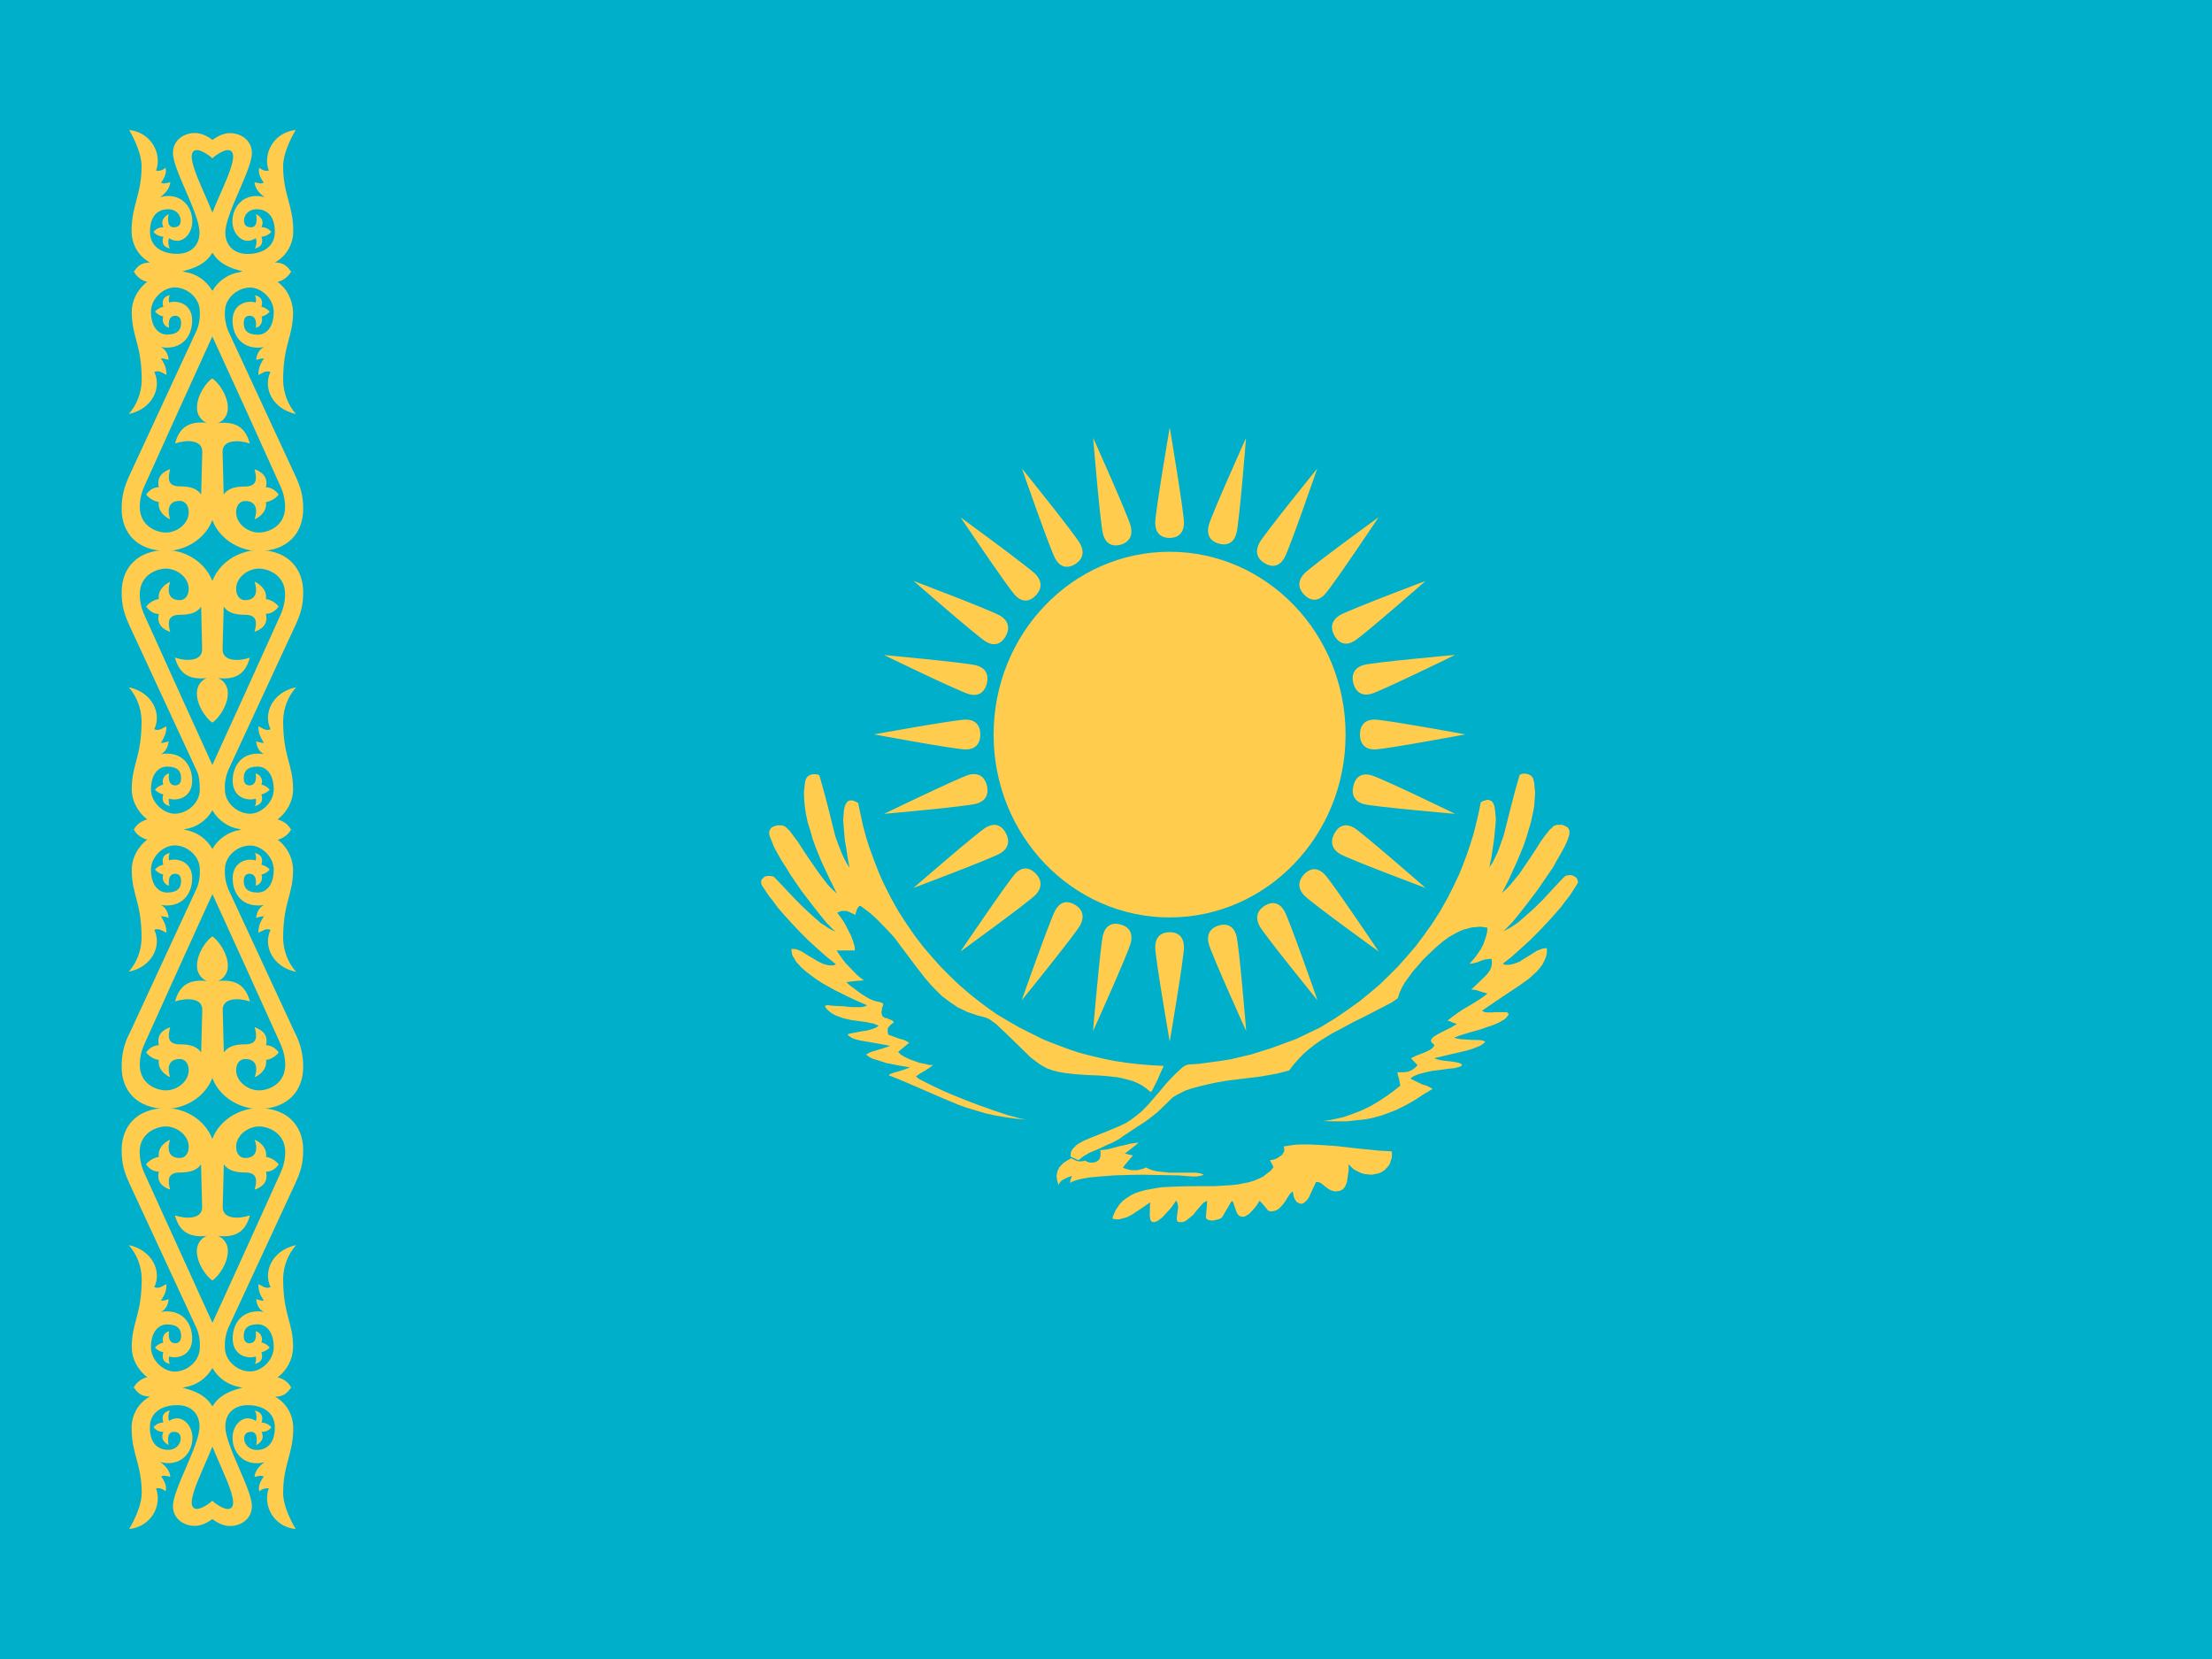
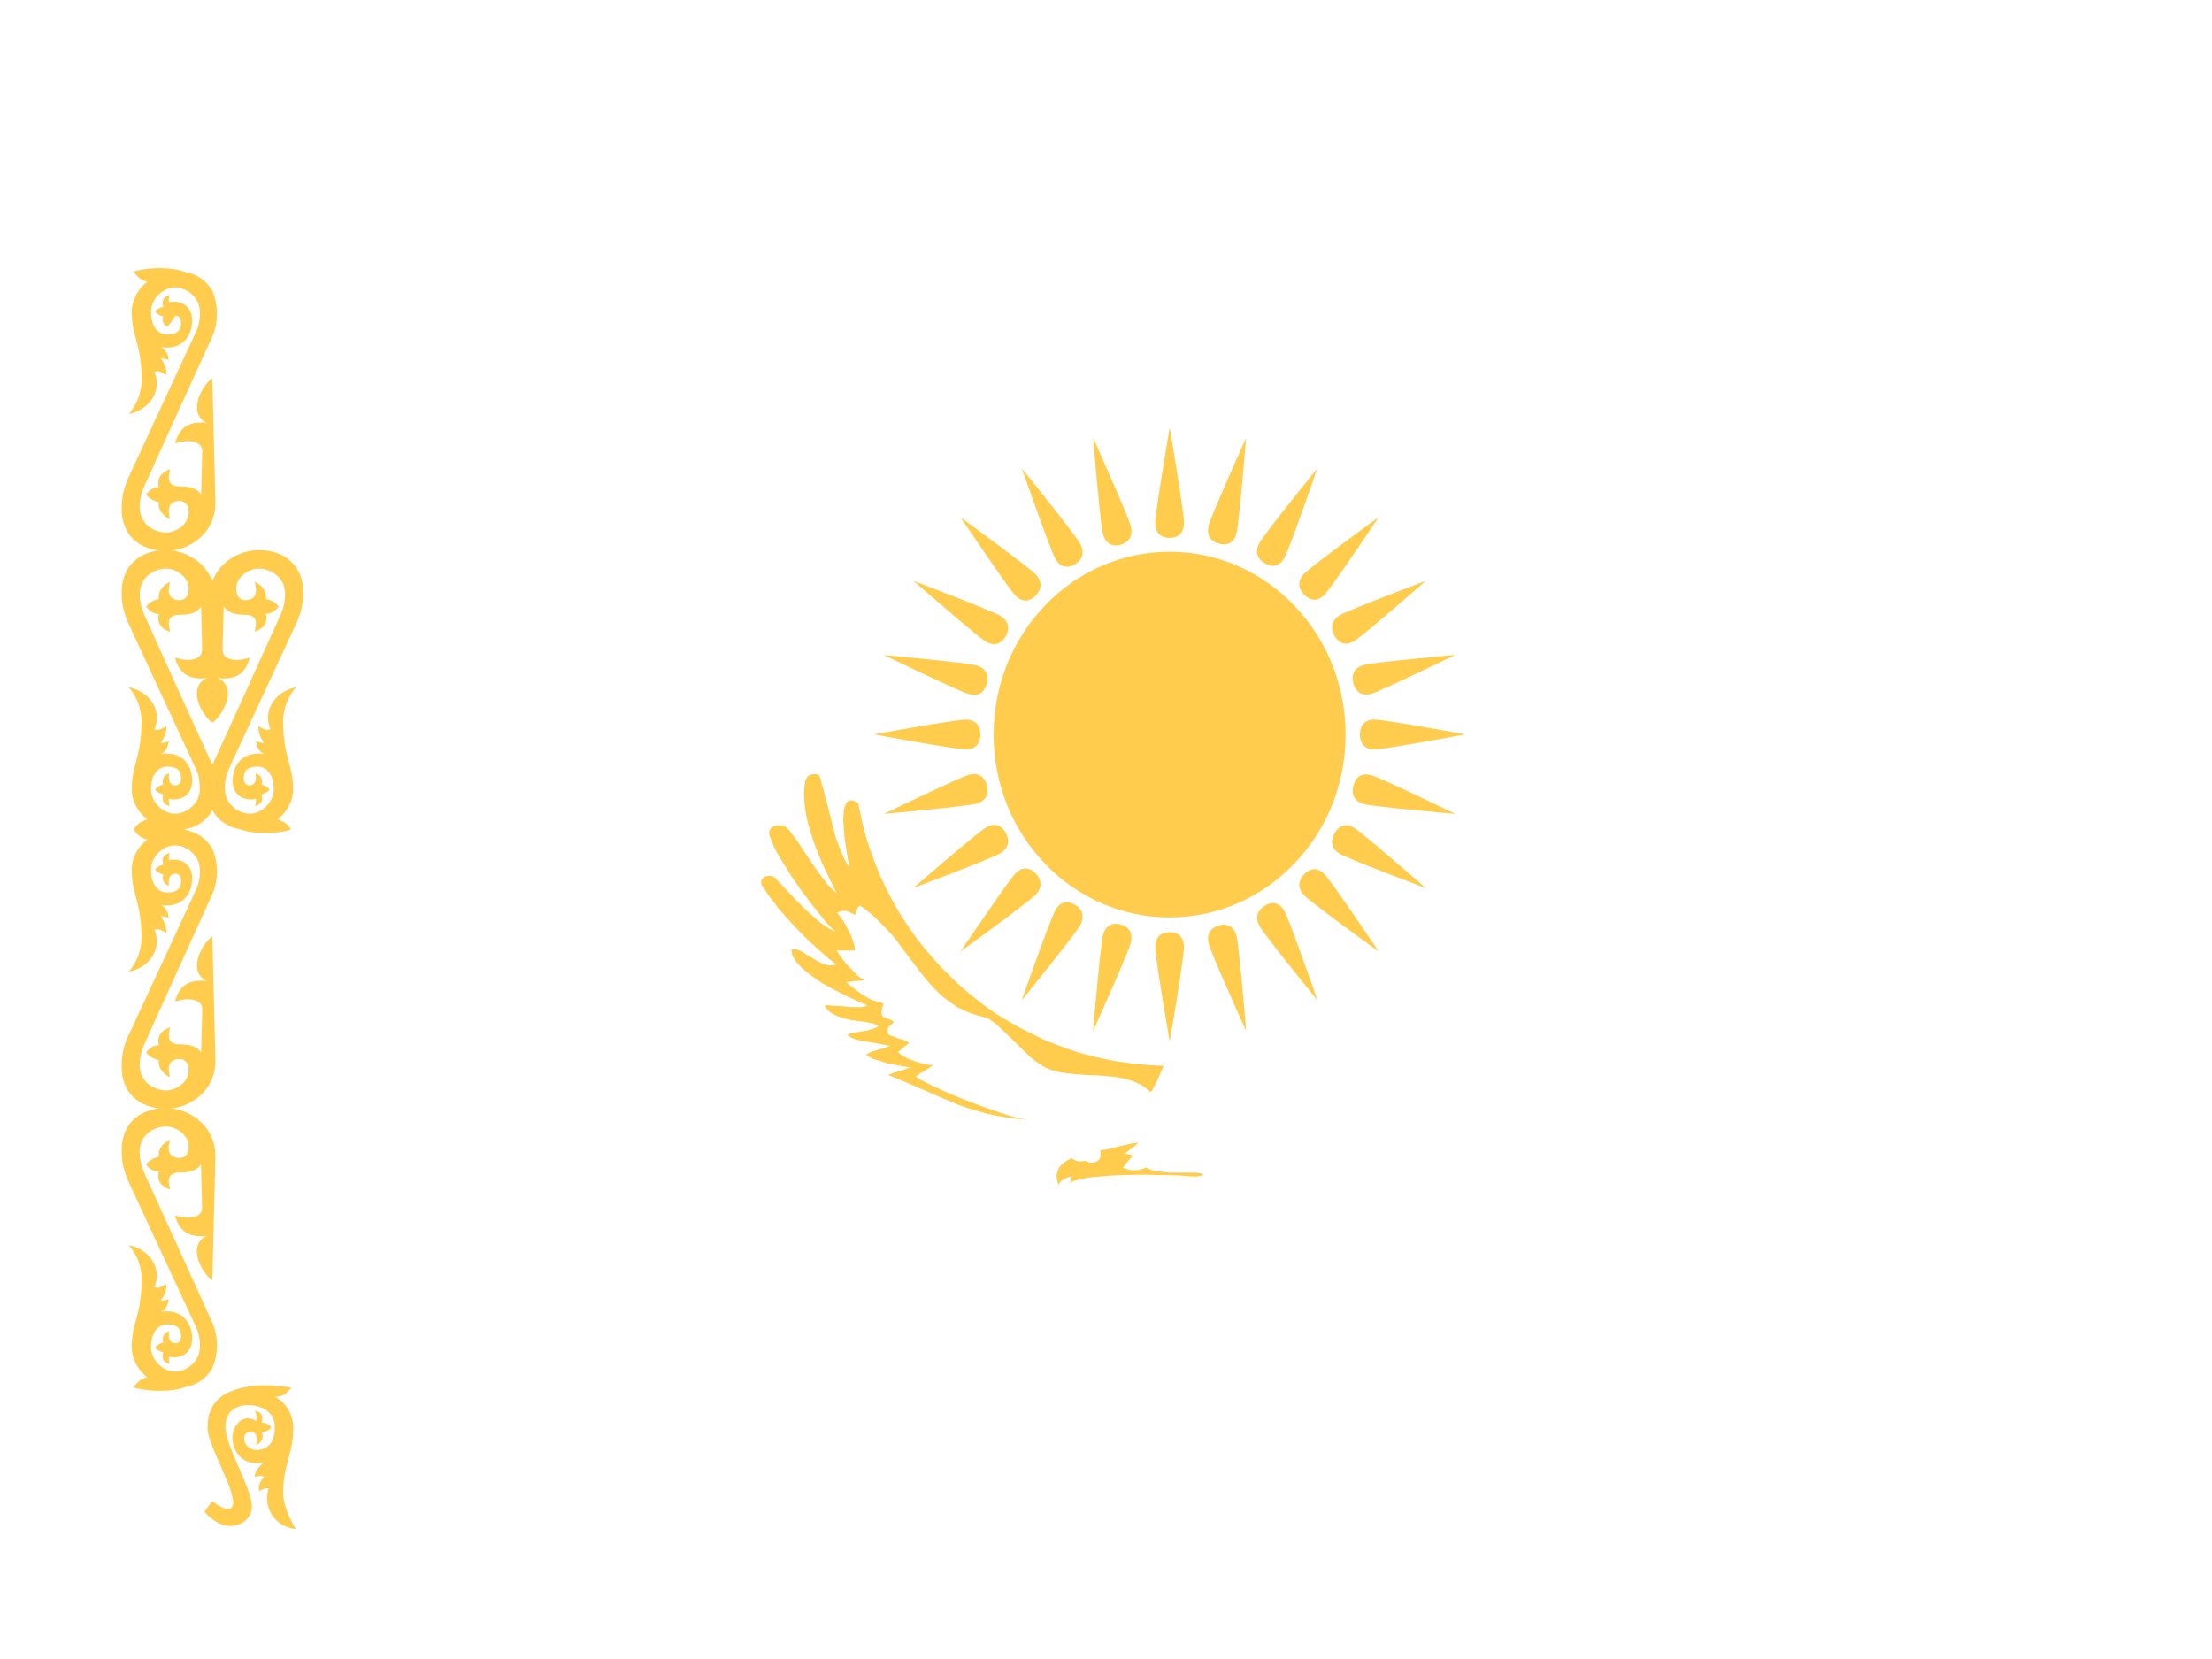
<svg xmlns="http://www.w3.org/2000/svg" width="16" height="12" viewBox="0 0 16 12" fill="none">
-   <path d="M16 10.154C16 10.643 16 12 16 12C16 12 14.694 12 14.222 12H1.778C1.306 12 0 12 0 12C0 12 0 10.643 0 10.154V1.846C0 1.357 0 0 0 0C0 0 1.306 0 1.778 0H14.222C14.694 0 15.556 0 16 4.39607e-05C16 0.462 16 1.357 16 1.846V10.154Z" fill="#00AFCA" />
  <path d="M8.46 6.636C9.163 6.636 9.733 6.044 9.733 5.314C9.733 4.583 9.163 3.991 8.46 3.991C7.757 3.991 7.187 4.583 7.187 5.314C7.187 6.044 7.757 6.636 8.46 6.636Z" fill="#FFCC4D" />
  <path d="M8.461 3.891C8.536 3.89 8.564 3.841 8.564 3.782C8.564 3.704 8.461 3.092 8.461 3.092C8.461 3.092 8.356 3.704 8.356 3.782C8.356 3.841 8.384 3.891 8.461 3.891ZM8.461 6.743C8.384 6.743 8.356 6.792 8.356 6.851C8.356 6.93 8.461 7.534 8.461 7.534C8.461 7.534 8.564 6.929 8.564 6.851C8.564 6.793 8.536 6.743 8.461 6.743ZM8.105 6.687C8.032 6.667 7.993 6.707 7.978 6.764C7.959 6.84 7.906 7.459 7.906 7.459C7.906 7.459 8.16 6.896 8.179 6.82C8.194 6.763 8.179 6.707 8.105 6.687ZM8.816 3.932C8.89 3.953 8.93 3.912 8.944 3.856C8.964 3.779 9.013 3.168 9.013 3.168C9.013 3.168 8.763 3.723 8.743 3.8C8.728 3.856 8.743 3.912 8.816 3.932ZM7.775 6.544C7.708 6.505 7.661 6.533 7.633 6.585C7.595 6.653 7.39 7.236 7.39 7.236C7.39 7.236 7.775 6.761 7.813 6.693C7.841 6.641 7.841 6.583 7.775 6.544ZM9.148 4.074C9.214 4.114 9.263 4.085 9.291 4.034C9.329 3.966 9.528 3.389 9.528 3.389C9.528 3.389 9.148 3.858 9.11 3.926C9.082 3.977 9.082 4.035 9.148 4.074ZM7.491 6.318C7.437 6.263 7.384 6.277 7.344 6.319C7.291 6.375 6.947 6.883 6.947 6.883C6.947 6.883 7.438 6.527 7.491 6.472C7.531 6.431 7.545 6.373 7.491 6.318ZM9.433 4.301C9.487 4.357 9.541 4.343 9.581 4.301C9.635 4.246 9.972 3.741 9.972 3.741C9.972 3.741 9.488 4.093 9.434 4.149C9.394 4.19 9.38 4.246 9.433 4.301ZM7.274 6.023C7.236 5.956 7.181 5.956 7.132 5.985C7.066 6.024 6.607 6.423 6.607 6.423C6.607 6.423 7.17 6.211 7.236 6.172C7.285 6.143 7.312 6.092 7.274 6.023ZM9.652 4.597C9.691 4.666 9.747 4.667 9.795 4.637C9.861 4.598 10.312 4.202 10.312 4.202C10.312 4.202 9.757 4.411 9.691 4.45C9.642 4.48 9.615 4.529 9.652 4.597ZM7.138 5.68C7.117 5.604 7.064 5.59 7.009 5.604C6.936 5.625 6.394 5.887 6.394 5.887C6.394 5.887 6.99 5.834 7.063 5.813C7.118 5.798 7.157 5.757 7.138 5.68ZM9.789 4.942C9.81 5.018 9.863 5.034 9.918 5.019C9.991 4.998 10.526 4.737 10.526 4.737C10.526 4.737 9.937 4.79 9.864 4.81C9.809 4.825 9.77 4.866 9.789 4.942ZM7.091 5.312C7.09 5.234 7.043 5.205 6.986 5.205C6.911 5.205 6.321 5.312 6.321 5.312C6.321 5.312 6.911 5.421 6.986 5.421C7.043 5.421 7.091 5.392 7.091 5.312ZM9.837 5.312C9.837 5.392 9.885 5.421 9.941 5.421C10.017 5.421 10.599 5.312 10.599 5.312C10.599 5.312 10.017 5.205 9.941 5.205C9.885 5.205 9.837 5.234 9.837 5.312ZM7.138 4.944C7.156 4.868 7.118 4.828 7.063 4.813C6.99 4.793 6.394 4.738 6.394 4.738C6.394 4.738 6.936 5.001 7.009 5.021C7.064 5.037 7.118 5.021 7.138 4.944ZM9.79 5.682C9.77 5.759 9.809 5.801 9.864 5.816C9.937 5.836 10.526 5.887 10.526 5.887C10.526 5.887 9.991 5.627 9.917 5.607C9.863 5.592 9.809 5.606 9.79 5.682ZM7.275 4.601C7.312 4.533 7.284 4.483 7.235 4.454C7.17 4.415 6.608 4.202 6.608 4.202C6.608 4.202 7.066 4.602 7.131 4.641C7.18 4.671 7.236 4.67 7.275 4.601ZM9.653 6.027C9.615 6.096 9.642 6.147 9.691 6.176C9.756 6.215 10.312 6.423 10.312 6.423C10.312 6.423 9.86 6.028 9.795 5.988C9.746 5.959 9.691 5.959 9.653 6.027ZM7.492 4.307C7.545 4.251 7.531 4.196 7.491 4.154C7.437 4.099 6.948 3.742 6.948 3.742C6.948 3.742 7.291 4.252 7.344 4.307C7.384 4.349 7.438 4.363 7.492 4.307ZM9.434 6.323C9.38 6.38 9.394 6.436 9.434 6.477C9.488 6.533 9.973 6.883 9.973 6.883C9.973 6.883 9.635 6.38 9.581 6.324C9.541 6.283 9.488 6.268 9.434 6.323ZM7.776 4.081C7.841 4.041 7.841 3.984 7.813 3.933C7.776 3.865 7.392 3.389 7.392 3.389C7.392 3.389 7.595 3.973 7.633 4.041C7.661 4.092 7.71 4.121 7.776 4.081ZM9.149 6.551C9.084 6.591 9.083 6.648 9.111 6.699C9.149 6.767 9.53 7.236 9.53 7.236C9.53 7.236 9.329 6.659 9.291 6.591C9.263 6.54 9.215 6.511 9.149 6.551ZM8.106 3.94C8.179 3.918 8.193 3.863 8.179 3.806C8.16 3.731 7.907 3.167 7.907 3.167C7.907 3.167 7.958 3.786 7.978 3.862C7.992 3.919 8.032 3.96 8.106 3.94ZM8.817 6.694C8.744 6.715 8.728 6.77 8.743 6.827C8.763 6.903 9.014 7.458 9.014 7.458C9.014 7.458 8.964 6.847 8.944 6.771C8.93 6.714 8.89 6.673 8.817 6.694Z" fill="#FFCC4D" />
-   <path d="M9.709 8.605L9.693 8.613L9.675 8.616L9.661 8.618L9.636 8.613L9.624 8.608L9.614 8.603L9.602 8.595L9.582 8.58L9.564 8.565L9.554 8.558L9.541 8.552L9.532 8.55H9.519L9.469 8.658L9.459 8.674L9.449 8.686L9.439 8.694L9.43 8.702L9.417 8.707H9.405L9.394 8.702L9.378 8.694L9.374 8.686L9.368 8.678L9.363 8.668L9.358 8.656L9.351 8.618L9.336 8.63L9.322 8.648L9.295 8.692L9.278 8.714L9.261 8.732L9.252 8.742L9.24 8.75L9.228 8.756L9.213 8.76H9.206L9.193 8.763L9.181 8.76L9.172 8.756L9.143 8.72L9.111 8.685L9.089 8.72L9.064 8.75L9.052 8.763L9.041 8.775L9.029 8.785L9.006 8.798L8.994 8.801H8.982L8.972 8.798L8.962 8.793L8.955 8.785L8.946 8.773C8.94 8.754 8.933 8.736 8.926 8.717L8.923 8.704L8.919 8.694L8.913 8.689H8.908L8.842 8.801L8.833 8.811L8.816 8.819L8.777 8.828H8.755L8.737 8.823L8.732 8.82L8.725 8.813L8.723 8.808V8.798L8.732 8.686L8.725 8.689L8.706 8.699C8.688 8.718 8.671 8.737 8.655 8.757L8.633 8.785L8.606 8.808L8.58 8.828L8.566 8.837L8.537 8.841L8.525 8.838L8.52 8.837L8.515 8.831L8.512 8.823V8.815L8.515 8.783L8.522 8.732L8.517 8.702L8.507 8.684L8.492 8.707L8.468 8.74C8.448 8.762 8.428 8.784 8.407 8.806C8.395 8.814 8.384 8.823 8.373 8.832L8.346 8.841L8.341 8.838H8.333L8.328 8.834L8.326 8.831L8.321 8.823L8.319 8.815V8.806L8.316 8.793L8.319 8.697C8.275 8.728 8.23 8.759 8.184 8.788L8.168 8.796L8.148 8.806C8.13 8.81 8.112 8.815 8.095 8.82H8.077L8.06 8.818L8.045 8.813L8.053 8.792L8.068 8.757L8.077 8.742L8.088 8.727L8.097 8.712L8.122 8.686L8.149 8.666L8.18 8.646L8.212 8.63L8.249 8.618L8.285 8.608L8.368 8.593L8.41 8.587C8.532 8.58 8.656 8.579 8.778 8.58L8.913 8.572L8.955 8.567L9.032 8.552L9.069 8.541L9.104 8.526L9.136 8.511C9.153 8.497 9.17 8.484 9.188 8.471L9.212 8.442L9.186 8.392L9.206 8.389L9.225 8.384L9.245 8.374L9.262 8.361L9.269 8.357L9.277 8.349L9.282 8.339L9.288 8.331L9.289 8.321V8.304L9.284 8.293L9.326 8.286L9.37 8.28L9.417 8.278H9.465C9.533 8.28 9.601 8.285 9.668 8.29C9.771 8.303 9.873 8.313 9.976 8.323L10.068 8.328V8.364L10.066 8.379L10.061 8.394L10.056 8.409L10.051 8.422L10.044 8.432C10.036 8.442 10.026 8.452 10.017 8.462L9.995 8.477L9.972 8.487L9.948 8.492L9.921 8.497L9.869 8.492L9.842 8.484L9.818 8.472L9.793 8.459L9.774 8.441L9.755 8.421V8.465C9.751 8.493 9.747 8.52 9.743 8.549L9.733 8.575L9.728 8.586L9.721 8.593L9.716 8.601L9.709 8.605ZM7.746 8.367L7.801 8.392C7.812 8.383 7.824 8.373 7.836 8.364L7.857 8.352L7.877 8.34L7.95 8.309L8.013 8.279L8.045 8.266L8.1 8.236L8.121 8.22C8.176 8.183 8.232 8.146 8.288 8.11L8.336 8.074L8.373 8.044C8.409 8.01 8.445 7.975 8.48 7.94L8.495 7.93L8.512 7.92C8.532 7.909 8.553 7.899 8.573 7.889L8.615 7.874C8.697 7.851 8.781 7.832 8.866 7.818C8.952 7.808 9.038 7.796 9.124 7.786L9.239 7.765C9.268 7.757 9.296 7.75 9.325 7.743L9.354 7.704L9.401 7.651L9.433 7.619L9.469 7.588L9.511 7.555L9.559 7.522L9.633 7.476C9.686 7.449 9.738 7.421 9.791 7.392C9.884 7.347 9.976 7.299 10.068 7.25L10.111 7.22L10.123 7.182L10.14 7.144L10.162 7.106L10.219 7.027C10.245 6.999 10.269 6.97 10.294 6.941C10.325 6.91 10.356 6.881 10.387 6.852L10.434 6.812L10.458 6.794L10.483 6.776C10.501 6.766 10.519 6.756 10.537 6.746L10.564 6.733L10.59 6.723L10.648 6.708L10.676 6.706L10.703 6.703L10.732 6.706L10.759 6.71L10.757 6.741L10.75 6.771L10.728 6.834L10.71 6.867L10.688 6.9L10.661 6.936L10.629 6.971L10.655 6.968L10.677 6.963L10.694 6.958L10.71 6.95L10.742 6.94L10.788 6.935L10.791 6.953V6.971L10.788 6.988L10.784 7.003L10.777 7.019L10.766 7.034L10.757 7.046L10.745 7.059C10.711 7.092 10.677 7.125 10.642 7.158L10.671 7.16C10.693 7.167 10.714 7.174 10.736 7.18L10.759 7.186L10.731 7.209C10.708 7.224 10.685 7.24 10.662 7.254L10.584 7.3L10.545 7.326L10.506 7.354L10.469 7.384L10.486 7.386L10.508 7.397L10.518 7.399L10.528 7.404L10.536 7.407L10.543 7.404L10.494 7.433C10.464 7.447 10.434 7.463 10.404 7.478L10.367 7.501L10.36 7.509L10.355 7.517L10.35 7.524L10.352 7.535L10.357 7.542L10.366 7.55L10.375 7.558L10.372 7.568L10.366 7.576L10.357 7.584L10.348 7.591L10.325 7.603L10.296 7.616L10.241 7.637L10.206 7.655L10.254 7.705L10.237 7.722L10.22 7.735L10.206 7.743L10.188 7.751L10.155 7.756H10.107L10.112 7.779L10.119 7.801L10.129 7.853C10.099 7.877 10.068 7.901 10.037 7.923L9.98 7.961L9.917 7.999L9.88 8.017L9.844 8.034C9.802 8.051 9.761 8.066 9.719 8.08L9.624 8.101L9.572 8.109C9.628 8.111 9.685 8.112 9.741 8.111L9.88 8.096L9.941 8.083L9.995 8.068C10.03 8.056 10.065 8.042 10.1 8.028L10.167 7.995L10.234 7.957L10.296 7.916L10.363 7.876L10.323 7.855L10.285 7.843L10.267 7.834C10.253 7.827 10.239 7.82 10.225 7.814L10.202 7.801L10.221 7.787L10.245 7.776L10.27 7.767C10.3 7.759 10.329 7.752 10.359 7.746C10.397 7.742 10.435 7.737 10.473 7.731L10.522 7.726L10.559 7.716L10.569 7.711L10.576 7.703L10.574 7.7L10.569 7.695L10.562 7.692L10.553 7.688L10.525 7.682L10.491 7.677L10.457 7.674L10.423 7.669L10.393 7.662L10.375 7.654L10.613 7.598L10.655 7.585C10.673 7.578 10.691 7.571 10.709 7.563L10.732 7.547L10.743 7.537L10.74 7.535L10.736 7.53L10.713 7.524L10.682 7.522H10.645C10.619 7.52 10.594 7.518 10.569 7.517L10.538 7.512L10.518 7.506L10.553 7.492C10.604 7.475 10.656 7.46 10.709 7.446C10.739 7.435 10.769 7.424 10.799 7.415L10.845 7.395L10.867 7.382L10.887 7.37L10.894 7.362L10.902 7.352L10.909 7.344L10.912 7.337L10.909 7.329L10.902 7.323L10.894 7.321H10.827L10.795 7.323H10.751L10.738 7.321L10.73 7.316L10.719 7.311C10.808 7.25 10.898 7.189 10.988 7.13L11.058 7.08C11.077 7.063 11.096 7.046 11.114 7.029L11.136 7.004L11.156 6.978L11.17 6.951L11.182 6.923L11.189 6.892V6.859H11.173L11.156 6.862L11.117 6.877C11.084 6.899 11.049 6.92 11.014 6.941L10.995 6.954L10.973 6.963L10.951 6.971L10.931 6.976L10.912 6.979H10.889L10.87 6.971L10.929 6.925C10.976 6.883 11.024 6.841 11.07 6.798C11.122 6.747 11.172 6.695 11.221 6.641L11.292 6.56C11.312 6.531 11.334 6.504 11.356 6.476C11.373 6.45 11.39 6.424 11.407 6.397L11.412 6.388L11.414 6.38L11.412 6.369L11.409 6.362L11.407 6.354L11.4 6.348L11.392 6.341L11.385 6.338L11.376 6.333L11.365 6.33H11.346L11.336 6.333L11.324 6.335L11.316 6.343L11.306 6.351C11.257 6.403 11.207 6.456 11.159 6.509L11.1 6.567C11.061 6.602 11.022 6.637 10.982 6.671C10.964 6.684 10.945 6.697 10.926 6.709L10.872 6.737L10.889 6.722C10.906 6.704 10.924 6.687 10.941 6.669C11.003 6.594 11.063 6.516 11.121 6.438L11.234 6.273L11.264 6.218L11.294 6.167L11.319 6.121L11.338 6.078L11.35 6.042L11.352 6.03V6.01L11.35 6.002L11.341 5.987L11.336 5.982L11.328 5.979L11.314 5.971L11.296 5.966H11.262L11.253 5.969L11.246 5.971L11.236 5.976L11.229 5.984L11.209 6.002C11.187 6.029 11.165 6.057 11.145 6.086C11.096 6.165 11.044 6.243 10.991 6.319L10.929 6.395L10.898 6.428L10.864 6.459L10.908 6.374L10.976 6.225L11.021 6.116L11.04 6.06L11.074 5.946C11.082 5.909 11.09 5.872 11.097 5.835C11.1 5.8 11.102 5.766 11.104 5.73L11.101 5.705L11.099 5.682L11.097 5.659L11.089 5.629L11.084 5.621L11.072 5.609L11.056 5.601L11.037 5.596H11.021L11.005 5.598L11.001 5.601L10.994 5.603L10.991 5.609C10.947 5.753 10.914 5.899 10.876 6.045C10.861 6.085 10.847 6.126 10.832 6.167L10.796 6.24L10.773 6.273L10.788 6.2C10.795 6.157 10.801 6.115 10.807 6.073L10.817 5.969L10.82 5.925C10.818 5.903 10.816 5.881 10.814 5.859L10.81 5.834L10.803 5.814L10.793 5.798L10.787 5.793L10.773 5.788L10.765 5.785H10.757L10.75 5.788L10.73 5.793L10.711 5.803C10.696 5.882 10.678 5.96 10.657 6.037C10.628 6.134 10.594 6.23 10.555 6.323C10.529 6.38 10.501 6.437 10.472 6.493L10.418 6.589L10.36 6.68C10.32 6.737 10.28 6.793 10.238 6.847C10.197 6.895 10.156 6.942 10.113 6.99C10.069 7.034 10.024 7.079 9.979 7.122C9.932 7.163 9.884 7.202 9.836 7.241C9.776 7.285 9.716 7.327 9.654 7.368L9.547 7.433L9.376 7.515L9.2 7.58L9.054 7.626L8.903 7.662L8.827 7.674L8.672 7.695L8.594 7.7L8.587 7.703L8.579 7.705L8.564 7.713L8.548 7.725C8.529 7.743 8.51 7.76 8.492 7.778L8.452 7.819L8.311 7.984L8.257 8.04L8.194 8.09L8.169 8.107L8.144 8.123L8.091 8.148C8.008 8.184 7.924 8.215 7.841 8.25L7.82 8.262L7.8 8.273L7.786 8.283L7.759 8.311L7.751 8.323L7.746 8.336L7.744 8.354V8.367" fill="#FFCC4D" />
  <path d="M8.64 8.481L8.681 8.487L8.701 8.494L8.706 8.497V8.499H8.701L8.696 8.502L8.657 8.51H8.626L8.524 8.502L8.264 8.497C8.196 8.498 8.128 8.499 8.059 8.502C7.999 8.506 7.939 8.511 7.878 8.517L7.832 8.525L7.79 8.535C7.78 8.538 7.771 8.542 7.761 8.545L7.749 8.55L7.739 8.558L7.744 8.532L7.754 8.506L7.72 8.517L7.691 8.532L7.679 8.54L7.669 8.55L7.661 8.562L7.66 8.575L7.652 8.557L7.647 8.541C7.646 8.53 7.644 8.52 7.642 8.509C7.644 8.495 7.647 8.482 7.649 8.469L7.657 8.456L7.661 8.445L7.672 8.433L7.691 8.413L7.718 8.395L7.748 8.378C7.764 8.387 7.781 8.395 7.799 8.4C7.816 8.402 7.834 8.4 7.851 8.395C7.878 8.42 7.948 8.415 7.958 8.37C7.962 8.353 7.962 8.336 7.958 8.319L7.987 8.317L8.021 8.311L8.097 8.291L8.136 8.283L8.173 8.273L8.207 8.268L8.236 8.265L8.224 8.276L8.16 8.326L8.136 8.344L8.168 8.352L8.195 8.357L8.137 8.426L8.122 8.446L8.141 8.454L8.16 8.459L8.183 8.464H8.227L8.27 8.454L8.288 8.444L8.308 8.454L8.327 8.462C8.34 8.466 8.352 8.469 8.365 8.472C8.396 8.475 8.426 8.479 8.456 8.482H8.64V8.481ZM8.418 7.71L8.396 7.756L8.371 7.815C8.358 7.838 8.346 7.863 8.335 7.887L8.323 7.9L8.294 7.875L8.262 7.852L8.228 7.834L8.192 7.819L8.113 7.798L8.074 7.791C8.032 7.786 7.99 7.782 7.947 7.779C7.891 7.778 7.835 7.775 7.779 7.77L7.7 7.761L7.656 7.753L7.615 7.743L7.572 7.727L7.535 7.707L7.508 7.689L7.452 7.646C7.37 7.566 7.289 7.485 7.205 7.407L7.156 7.372L7.134 7.362L7.111 7.355L7.07 7.345C7.046 7.336 7.021 7.328 6.997 7.32C6.974 7.308 6.951 7.297 6.928 7.287C6.888 7.261 6.849 7.233 6.811 7.203L6.787 7.179L6.738 7.129L6.692 7.076C6.615 6.979 6.542 6.878 6.467 6.779C6.431 6.74 6.395 6.701 6.357 6.663L6.326 6.633L6.294 6.605L6.224 6.552L6.216 6.554L6.208 6.562L6.201 6.572C6.196 6.584 6.193 6.596 6.189 6.608L6.187 6.618L6.169 6.609L6.154 6.602L6.136 6.594L6.122 6.589H6.09L6.073 6.594L6.056 6.602C6.069 6.619 6.082 6.637 6.095 6.655L6.116 6.69L6.156 6.769L6.17 6.807L6.176 6.827L6.181 6.843L6.183 6.86V6.875H6.052L6.071 6.905C6.085 6.926 6.101 6.946 6.116 6.966L6.197 7.05L6.224 7.073L6.249 7.091C6.228 7.093 6.207 7.095 6.186 7.096L6.122 7.104L6.144 7.125C6.163 7.138 6.181 7.153 6.2 7.167L6.232 7.19L6.264 7.21L6.295 7.228L6.324 7.239L6.352 7.246L6.373 7.251L6.38 7.254L6.386 7.259L6.388 7.262V7.271L6.38 7.292L6.379 7.307L6.376 7.317V7.324L6.379 7.337L6.38 7.347L6.386 7.352L6.393 7.358L6.402 7.363L6.415 7.365L6.44 7.376L6.452 7.38L6.461 7.388L6.464 7.391V7.396L6.461 7.399L6.442 7.413L6.432 7.424L6.422 7.436V7.447L6.42 7.457L6.425 7.484L6.51 7.515L6.53 7.519L6.549 7.527L6.564 7.535L6.576 7.543L6.496 7.609L6.517 7.629L6.544 7.645L6.579 7.662C6.603 7.671 6.628 7.68 6.652 7.688L6.689 7.695L6.721 7.703H6.75L6.723 7.724L6.688 7.746L6.652 7.767L6.625 7.787L6.649 7.805C6.724 7.845 6.8 7.881 6.877 7.914C7.012 7.971 7.15 8.021 7.289 8.066C7.32 8.074 7.351 8.082 7.382 8.091L7.421 8.099L7.342 8.091C7.293 8.085 7.245 8.077 7.196 8.068L7.128 8.053L6.993 8.013L6.93 7.99C6.761 7.922 6.596 7.843 6.427 7.777L6.439 7.769L6.473 7.756L6.495 7.751C6.525 7.742 6.554 7.732 6.583 7.721C6.525 7.712 6.467 7.701 6.409 7.689C6.379 7.678 6.349 7.669 6.319 7.66L6.302 7.653L6.287 7.645L6.275 7.636L6.267 7.629V7.627L6.27 7.624L6.277 7.621L6.284 7.616L6.304 7.608L6.389 7.582L6.439 7.565C6.368 7.551 6.297 7.539 6.226 7.527L6.192 7.519L6.164 7.509L6.155 7.503L6.145 7.496L6.137 7.491L6.132 7.483L6.14 7.478L6.162 7.473C6.184 7.469 6.208 7.465 6.23 7.46L6.269 7.455C6.292 7.449 6.313 7.442 6.335 7.434L6.345 7.427L6.355 7.419L6.316 7.403L6.292 7.399L6.267 7.393L6.155 7.378L6.126 7.371L6.099 7.365L6.045 7.345L6.02 7.332L6 7.317L5.98 7.299L5.966 7.277L5.971 7.274L5.98 7.271H5.993L6.012 7.274L6.105 7.279L6.16 7.285H6.228L6.247 7.282L6.262 7.277L6.272 7.271C6.226 7.252 6.18 7.232 6.135 7.21C6.105 7.195 6.074 7.179 6.044 7.165L5.952 7.114L5.908 7.086C5.88 7.066 5.854 7.046 5.827 7.025L5.793 6.995L5.778 6.977L5.763 6.962L5.753 6.947L5.743 6.929L5.733 6.914L5.728 6.897L5.724 6.864H5.74L5.76 6.866L5.78 6.874L5.799 6.882L5.838 6.907L5.882 6.933L5.901 6.945L5.923 6.957L5.945 6.968L5.964 6.975L5.986 6.981L6.006 6.983H6.028L6.047 6.975L5.989 6.929C5.941 6.888 5.894 6.846 5.848 6.803C5.77 6.727 5.696 6.647 5.625 6.564L5.594 6.521L5.562 6.481C5.544 6.455 5.527 6.428 5.51 6.402L5.506 6.392V6.374L5.508 6.366L5.51 6.359L5.518 6.354L5.525 6.346L5.533 6.34L5.542 6.338L5.552 6.336H5.572L5.584 6.338L5.594 6.34L5.604 6.348C5.656 6.403 5.708 6.458 5.76 6.513C5.816 6.57 5.875 6.624 5.936 6.676L5.992 6.713L6.02 6.729L6.048 6.739L6.028 6.726L5.977 6.673C5.915 6.598 5.855 6.521 5.796 6.442C5.771 6.406 5.745 6.368 5.72 6.331C5.698 6.294 5.675 6.258 5.652 6.222C5.633 6.19 5.615 6.158 5.598 6.125C5.588 6.099 5.578 6.073 5.567 6.047L5.564 6.034V6.014L5.567 6.006L5.576 5.991L5.582 5.985L5.589 5.981L5.621 5.97H5.655L5.665 5.973L5.672 5.975L5.682 5.981L5.709 6.006L5.772 6.09C5.822 6.17 5.875 6.247 5.929 6.323L5.987 6.399L6.019 6.432L6.053 6.463C6.014 6.386 5.977 6.308 5.941 6.23C5.926 6.194 5.911 6.158 5.897 6.121L5.877 6.065C5.867 6.027 5.856 5.989 5.843 5.951L5.831 5.895L5.822 5.838L5.817 5.785L5.815 5.735L5.817 5.709L5.82 5.686L5.822 5.663L5.827 5.641L5.832 5.632L5.835 5.625L5.842 5.617L5.847 5.612L5.864 5.604L5.881 5.6H5.898L5.912 5.602L5.92 5.604L5.925 5.607L5.928 5.613L5.93 5.62C5.972 5.762 6.006 5.906 6.042 6.049C6.056 6.089 6.071 6.129 6.087 6.168L6.104 6.206L6.123 6.242L6.145 6.277L6.131 6.203C6.125 6.161 6.119 6.119 6.111 6.077C6.106 6.028 6.102 5.979 6.099 5.93L6.104 5.864L6.109 5.838L6.116 5.818L6.126 5.803L6.131 5.798L6.138 5.793L6.145 5.79H6.168L6.188 5.798L6.207 5.808L6.241 5.967C6.253 6.016 6.267 6.064 6.282 6.112C6.307 6.184 6.334 6.256 6.363 6.327L6.397 6.401L6.446 6.498L6.5 6.594L6.559 6.685L6.622 6.776L6.681 6.852C6.722 6.9 6.763 6.948 6.805 6.994C6.849 7.039 6.894 7.083 6.94 7.126L7.011 7.187C7.076 7.24 7.142 7.29 7.211 7.337C7.265 7.37 7.32 7.402 7.375 7.433L7.543 7.517C7.628 7.552 7.714 7.585 7.801 7.613C7.887 7.637 7.973 7.657 8.06 7.674C8.177 7.694 8.297 7.705 8.418 7.71Z" fill="#FFCC4D" />
-   <path d="M1.536 10.856C1.536 10.856 1.431 10.947 1.396 10.902C1.338 10.828 1.572 10.459 1.572 10.329C1.572 10.116 1.435 10.057 1.266 10.027C1.152 10.007 0.968 10.036 0.968 10.036C1.002 10.084 1.025 10.099 1.084 10.102C1.043 10.124 1.009 10.158 0.986 10.198C0.963 10.239 0.951 10.286 0.952 10.333C0.952 10.516 1.025 10.592 1.025 10.799C1.025 10.914 0.934 11.06 0.934 11.06C1.094 11.043 1.174 10.89 1.129 10.766C1.141 10.764 1.154 10.764 1.166 10.768C1.178 10.772 1.188 10.778 1.197 10.788C1.209 10.754 1.191 10.714 1.166 10.68C1.186 10.669 1.2 10.676 1.232 10.682C1.229 10.647 1.208 10.61 1.159 10.575C1.303 10.614 1.392 10.51 1.392 10.401C1.392 10.318 1.336 10.259 1.281 10.259C1.261 10.259 1.24 10.266 1.223 10.278C1.213 10.255 1.218 10.225 1.228 10.202C1.189 10.213 1.164 10.237 1.182 10.289C1.168 10.289 1.155 10.293 1.143 10.298C1.13 10.304 1.119 10.313 1.11 10.323C1.119 10.334 1.13 10.343 1.142 10.349C1.155 10.355 1.168 10.357 1.182 10.357C1.16 10.405 1.184 10.432 1.22 10.453C1.22 10.453 1.197 10.357 1.256 10.357C1.283 10.357 1.307 10.366 1.307 10.406C1.307 10.441 1.277 10.49 1.209 10.487C1.14 10.484 1.084 10.438 1.084 10.325C1.084 10.219 1.166 10.167 1.273 10.164C1.37 10.16 1.443 10.215 1.443 10.319C1.443 10.456 1.251 10.771 1.251 10.894C1.251 10.986 1.33 11.037 1.408 11.037C1.51 11.037 1.595 10.933 1.595 10.933L1.536 10.856ZM1.514 8.363C1.514 8.133 1.713 8.015 1.87 8.015C2.08 8.015 2.193 8.146 2.193 8.316C2.193 8.414 2.176 8.475 2.132 8.568L1.649 9.61C1.632 9.653 1.624 9.701 1.627 9.748C1.627 9.841 1.714 9.918 1.806 9.92C1.889 9.923 1.98 9.84 1.98 9.745C1.98 9.63 1.923 9.579 1.864 9.579C1.792 9.579 1.763 9.61 1.763 9.663C1.763 9.7 1.78 9.716 1.804 9.716C1.867 9.716 1.849 9.629 1.849 9.629C1.858 9.631 1.865 9.635 1.872 9.64C1.879 9.645 1.885 9.652 1.888 9.66C1.892 9.667 1.895 9.676 1.895 9.685C1.896 9.693 1.894 9.702 1.891 9.71C1.914 9.715 1.935 9.728 1.951 9.747C1.935 9.765 1.914 9.776 1.891 9.781C1.906 9.831 1.886 9.855 1.844 9.866C1.852 9.849 1.854 9.83 1.85 9.812C1.784 9.832 1.683 9.801 1.683 9.682C1.683 9.564 1.761 9.465 1.909 9.489C1.874 9.473 1.856 9.437 1.853 9.396C1.88 9.408 1.909 9.409 1.909 9.409C1.892 9.378 1.868 9.351 1.869 9.288C1.896 9.301 1.922 9.325 1.957 9.31C1.902 9.198 1.969 9.043 2.142 9.006C2.083 9.072 2.05 9.158 2.048 9.248C2.048 9.516 2.12 9.56 2.12 9.745C2.119 9.789 2.108 9.831 2.088 9.869C2.068 9.907 2.04 9.94 2.005 9.964V9.961C2.055 9.975 2.088 10.001 2.106 10.036C1.991 10.069 1.824 10.069 1.734 10.033C1.694 10.026 1.655 10.011 1.621 9.987C1.587 9.964 1.558 9.933 1.537 9.896C1.516 9.844 1.504 9.788 1.504 9.732C1.504 9.675 1.516 9.619 1.537 9.567C1.606 9.419 1.928 8.708 2.029 8.484C2.051 8.437 2.063 8.385 2.063 8.332C2.063 8.196 1.943 8.148 1.874 8.148C1.792 8.148 1.708 8.214 1.708 8.294C1.708 8.346 1.736 8.376 1.774 8.376C1.867 8.376 1.861 8.294 1.842 8.243C1.9 8.27 1.933 8.317 1.924 8.368C1.957 8.373 1.988 8.389 2.016 8.422C1.994 8.453 1.966 8.475 1.924 8.475C1.943 8.554 1.892 8.587 1.842 8.605C1.858 8.548 1.868 8.481 1.774 8.481C1.705 8.481 1.651 8.468 1.619 8.422C1.617 8.484 1.611 8.729 1.611 8.729C1.608 8.821 1.73 8.818 1.808 8.791C1.778 8.897 1.718 8.955 1.578 8.94C1.599 8.949 1.618 8.964 1.63 8.984C1.643 9.004 1.649 9.027 1.648 9.051C1.648 9.138 1.58 9.234 1.536 9.262L1.514 8.363Z" fill="#FFCC4D" />
  <path d="M1.558 8.364C1.558 8.134 1.359 8.015 1.203 8.015C0.992 8.015 0.88 8.146 0.88 8.317C0.88 8.415 0.897 8.476 0.94 8.569L1.423 9.61C1.441 9.654 1.448 9.701 1.445 9.749C1.445 9.842 1.358 9.919 1.267 9.921C1.183 9.923 1.092 9.84 1.092 9.745C1.092 9.631 1.149 9.58 1.208 9.58C1.281 9.58 1.31 9.61 1.31 9.663C1.31 9.701 1.292 9.716 1.268 9.716C1.206 9.716 1.223 9.63 1.223 9.63C1.215 9.631 1.207 9.635 1.2 9.64C1.193 9.646 1.188 9.652 1.184 9.66C1.18 9.668 1.178 9.676 1.177 9.685C1.177 9.694 1.178 9.703 1.181 9.711C1.158 9.716 1.137 9.729 1.121 9.747C1.137 9.765 1.158 9.777 1.181 9.781C1.167 9.831 1.187 9.856 1.228 9.866C1.221 9.849 1.219 9.83 1.223 9.812C1.289 9.832 1.39 9.801 1.39 9.682C1.39 9.564 1.312 9.465 1.164 9.489C1.199 9.473 1.217 9.437 1.22 9.397C1.202 9.404 1.183 9.408 1.164 9.409C1.181 9.378 1.205 9.351 1.204 9.288C1.176 9.301 1.152 9.325 1.116 9.31C1.171 9.198 1.104 9.043 0.931 9.006C0.99 9.072 1.023 9.158 1.025 9.248C1.025 9.516 0.953 9.56 0.953 9.745C0.953 9.823 0.992 9.907 1.068 9.964V9.961C1.047 9.965 1.027 9.974 1.01 9.987C0.992 10 0.978 10.017 0.967 10.036C1.082 10.069 1.249 10.069 1.339 10.033C1.38 10.027 1.418 10.011 1.452 9.988C1.486 9.964 1.515 9.933 1.536 9.896C1.558 9.844 1.569 9.788 1.569 9.732C1.569 9.675 1.558 9.619 1.536 9.567C1.468 9.419 1.145 8.708 1.044 8.485C1.022 8.437 1.011 8.385 1.01 8.332C1.01 8.196 1.131 8.148 1.199 8.148C1.281 8.148 1.365 8.214 1.365 8.294C1.365 8.346 1.338 8.376 1.3 8.376C1.207 8.376 1.212 8.294 1.231 8.243C1.173 8.27 1.14 8.317 1.149 8.368C1.113 8.374 1.08 8.393 1.056 8.422C1.079 8.453 1.107 8.475 1.149 8.475C1.13 8.554 1.181 8.587 1.231 8.605C1.215 8.548 1.205 8.481 1.3 8.481C1.368 8.481 1.423 8.468 1.454 8.422L1.462 8.729C1.466 8.821 1.343 8.818 1.265 8.791C1.295 8.897 1.355 8.954 1.495 8.94C1.473 8.948 1.455 8.964 1.442 8.984C1.43 9.003 1.423 9.027 1.424 9.051C1.424 9.138 1.492 9.233 1.536 9.262L1.558 8.364ZM1.536 10.857C1.536 10.857 1.642 10.948 1.677 10.902C1.735 10.828 1.501 10.46 1.501 10.329C1.501 10.117 1.638 10.057 1.807 10.027C1.921 10.007 2.106 10.036 2.106 10.036C2.071 10.085 2.048 10.1 1.99 10.103C2.03 10.125 2.064 10.158 2.087 10.199C2.11 10.24 2.122 10.287 2.121 10.334C2.121 10.517 2.048 10.592 2.048 10.8C2.048 10.915 2.139 11.06 2.139 11.06C1.979 11.044 1.899 10.89 1.944 10.766C1.932 10.764 1.92 10.765 1.908 10.769C1.896 10.772 1.885 10.779 1.876 10.788C1.864 10.754 1.883 10.714 1.908 10.681C1.888 10.67 1.873 10.676 1.841 10.683C1.844 10.648 1.864 10.611 1.914 10.576C1.77 10.614 1.682 10.51 1.682 10.401C1.682 10.318 1.737 10.259 1.792 10.259C1.81 10.259 1.836 10.267 1.85 10.278C1.86 10.256 1.855 10.226 1.844 10.203C1.884 10.213 1.909 10.238 1.892 10.29C1.905 10.29 1.918 10.293 1.931 10.299C1.943 10.305 1.954 10.313 1.963 10.324C1.955 10.335 1.944 10.344 1.931 10.35C1.919 10.355 1.905 10.358 1.892 10.357C1.914 10.405 1.889 10.432 1.853 10.454C1.853 10.454 1.876 10.357 1.817 10.357C1.79 10.357 1.766 10.367 1.766 10.407C1.766 10.441 1.796 10.49 1.864 10.488C1.933 10.484 1.988 10.438 1.988 10.325C1.988 10.22 1.907 10.167 1.8 10.164C1.703 10.161 1.63 10.215 1.63 10.319C1.63 10.457 1.822 10.771 1.822 10.894C1.822 10.987 1.743 11.038 1.664 11.038C1.563 11.038 1.478 10.934 1.478 10.934L1.536 10.857ZM1.514 4.328C1.514 4.098 1.713 3.979 1.87 3.979C2.08 3.979 2.193 4.111 2.193 4.282C2.193 4.379 2.176 4.44 2.132 4.533L1.649 5.575C1.632 5.619 1.624 5.666 1.627 5.713C1.627 5.807 1.714 5.883 1.806 5.886C1.889 5.887 1.98 5.804 1.98 5.71C1.98 5.596 1.923 5.545 1.864 5.545C1.792 5.545 1.763 5.575 1.763 5.629C1.763 5.665 1.78 5.681 1.804 5.681C1.867 5.681 1.849 5.594 1.849 5.594C1.857 5.596 1.865 5.6 1.872 5.605C1.879 5.61 1.884 5.617 1.888 5.624C1.892 5.632 1.895 5.641 1.895 5.649C1.896 5.658 1.894 5.667 1.891 5.675C1.914 5.68 1.935 5.693 1.951 5.712C1.935 5.729 1.914 5.741 1.891 5.746C1.906 5.796 1.886 5.82 1.844 5.831C1.852 5.814 1.854 5.795 1.85 5.777C1.784 5.797 1.683 5.766 1.683 5.647C1.683 5.529 1.761 5.43 1.909 5.455C1.874 5.437 1.856 5.401 1.853 5.362C1.88 5.373 1.909 5.374 1.909 5.374C1.892 5.342 1.868 5.315 1.869 5.253C1.896 5.266 1.922 5.29 1.957 5.275C1.902 5.162 1.969 5.007 2.142 4.971C2.083 5.037 2.05 5.123 2.048 5.213C2.048 5.48 2.12 5.525 2.12 5.711C2.12 5.788 2.081 5.872 2.005 5.929V5.926C2.054 5.94 2.086 5.965 2.105 6.001C1.99 6.035 1.823 6.034 1.733 5.997C1.693 5.991 1.654 5.976 1.62 5.952C1.586 5.929 1.558 5.898 1.536 5.861C1.515 5.809 1.503 5.753 1.503 5.697C1.503 5.64 1.515 5.584 1.536 5.533C1.605 5.384 1.928 4.674 2.028 4.45C2.05 4.402 2.062 4.35 2.062 4.297C2.062 4.161 1.942 4.113 1.873 4.113C1.791 4.113 1.708 4.178 1.708 4.258C1.708 4.31 1.735 4.341 1.773 4.341C1.866 4.341 1.86 4.259 1.841 4.207C1.899 4.234 1.932 4.282 1.923 4.333C1.956 4.338 1.987 4.353 2.016 4.387C1.993 4.417 1.965 4.439 1.923 4.44C1.942 4.519 1.891 4.552 1.841 4.57C1.857 4.513 1.867 4.447 1.773 4.447C1.704 4.447 1.65 4.434 1.618 4.388C1.616 4.45 1.61 4.695 1.61 4.695C1.607 4.787 1.729 4.784 1.807 4.757C1.778 4.863 1.718 4.92 1.578 4.905C1.599 4.914 1.618 4.929 1.63 4.949C1.643 4.97 1.649 4.993 1.648 5.017C1.648 5.103 1.58 5.199 1.536 5.227L1.514 4.328Z" fill="#FFCC4D" />
  <path d="M1.558 4.328C1.558 4.098 1.359 3.979 1.203 3.979C0.992 3.979 0.88 4.111 0.88 4.282C0.88 4.379 0.897 4.44 0.94 4.533L1.423 5.575C1.44 5.611 1.445 5.653 1.445 5.713C1.445 5.807 1.358 5.883 1.267 5.886C1.183 5.887 1.092 5.804 1.092 5.71C1.092 5.596 1.149 5.545 1.208 5.545C1.281 5.545 1.31 5.575 1.31 5.629C1.31 5.665 1.292 5.681 1.268 5.681C1.206 5.681 1.223 5.594 1.223 5.594C1.215 5.596 1.207 5.6 1.2 5.605C1.193 5.61 1.188 5.617 1.184 5.624C1.18 5.632 1.178 5.641 1.177 5.649C1.177 5.658 1.178 5.667 1.181 5.675C1.158 5.68 1.137 5.693 1.121 5.712C1.137 5.729 1.158 5.741 1.181 5.746C1.167 5.796 1.186 5.82 1.228 5.831C1.221 5.814 1.219 5.795 1.222 5.777C1.288 5.797 1.39 5.766 1.39 5.647C1.39 5.529 1.311 5.43 1.164 5.455C1.199 5.437 1.216 5.401 1.22 5.362C1.193 5.373 1.164 5.374 1.164 5.374C1.18 5.342 1.204 5.315 1.204 5.253C1.176 5.266 1.151 5.29 1.116 5.275C1.171 5.162 1.103 5.007 0.931 4.971C0.989 5.037 1.022 5.123 1.024 5.213C1.024 5.48 0.953 5.525 0.953 5.711C0.953 5.788 0.992 5.872 1.068 5.929V5.926C1.018 5.94 0.986 5.965 0.968 6.001C1.083 6.035 1.25 6.034 1.34 5.997C1.38 5.991 1.419 5.976 1.453 5.952C1.487 5.929 1.515 5.898 1.536 5.861C1.558 5.809 1.569 5.753 1.569 5.697C1.569 5.64 1.558 5.584 1.536 5.533C1.468 5.384 1.145 4.674 1.045 4.45C1.023 4.402 1.011 4.351 1.011 4.298C1.011 4.161 1.131 4.113 1.2 4.113C1.282 4.113 1.365 4.178 1.365 4.259C1.365 4.31 1.338 4.341 1.3 4.341C1.207 4.341 1.213 4.259 1.231 4.208C1.174 4.235 1.14 4.283 1.149 4.333C1.113 4.339 1.08 4.358 1.057 4.388C1.08 4.417 1.107 4.44 1.149 4.441C1.131 4.519 1.181 4.553 1.231 4.571C1.216 4.513 1.205 4.447 1.3 4.447C1.369 4.447 1.423 4.435 1.455 4.388L1.462 4.694C1.466 4.786 1.343 4.784 1.265 4.756C1.295 4.862 1.355 4.92 1.495 4.905C1.473 4.914 1.455 4.929 1.442 4.949C1.43 4.97 1.423 4.993 1.424 5.017C1.424 5.103 1.492 5.199 1.536 5.227L1.558 4.328Z" fill="#FFCC4D" />
-   <path d="M1.558 3.636C1.558 3.867 1.359 3.985 1.203 3.985C0.992 3.985 0.88 3.854 0.88 3.682C0.88 3.586 0.897 3.525 0.94 3.431L1.423 2.389C1.441 2.346 1.448 2.298 1.445 2.251C1.445 2.158 1.358 2.081 1.267 2.079C1.183 2.077 1.092 2.16 1.092 2.254C1.092 2.369 1.149 2.42 1.208 2.42C1.281 2.42 1.31 2.389 1.31 2.336C1.31 2.299 1.292 2.284 1.268 2.284C1.206 2.284 1.223 2.37 1.223 2.37C1.215 2.369 1.207 2.365 1.2 2.36C1.194 2.354 1.188 2.348 1.184 2.34C1.18 2.332 1.178 2.324 1.177 2.315C1.177 2.306 1.178 2.298 1.181 2.289C1.158 2.285 1.137 2.272 1.121 2.253C1.138 2.236 1.158 2.224 1.181 2.219C1.167 2.169 1.187 2.145 1.228 2.134C1.221 2.151 1.219 2.17 1.223 2.188C1.289 2.169 1.39 2.2 1.39 2.318C1.39 2.436 1.312 2.535 1.164 2.511C1.199 2.528 1.217 2.564 1.22 2.603C1.202 2.597 1.183 2.593 1.164 2.591C1.181 2.623 1.205 2.65 1.204 2.712C1.176 2.699 1.152 2.675 1.116 2.691C1.171 2.803 1.104 2.958 0.931 2.995C0.99 2.928 1.023 2.842 1.025 2.752C1.025 2.486 0.953 2.44 0.953 2.255C0.953 2.177 0.992 2.093 1.068 2.036V2.039C1.047 2.035 1.027 2.026 1.01 2.013C0.993 2 0.978 1.983 0.968 1.964C1.083 1.93 1.25 1.931 1.34 1.968C1.38 1.974 1.419 1.989 1.453 2.013C1.487 2.037 1.515 2.068 1.536 2.104C1.558 2.156 1.569 2.212 1.569 2.269C1.569 2.325 1.558 2.381 1.536 2.433C1.468 2.582 1.145 3.292 1.045 3.515C1.023 3.563 1.011 3.615 1.011 3.667C1.011 3.804 1.131 3.852 1.2 3.852C1.282 3.852 1.365 3.787 1.365 3.706C1.365 3.655 1.338 3.623 1.3 3.623C1.207 3.623 1.213 3.705 1.231 3.757C1.174 3.73 1.14 3.682 1.149 3.631C1.113 3.626 1.08 3.606 1.057 3.577C1.08 3.547 1.107 3.525 1.149 3.524C1.131 3.446 1.181 3.412 1.231 3.393C1.216 3.451 1.205 3.518 1.3 3.518C1.369 3.518 1.423 3.53 1.455 3.577L1.463 3.269C1.466 3.178 1.344 3.18 1.266 3.208C1.295 3.101 1.356 3.044 1.495 3.058C1.474 3.05 1.455 3.034 1.443 3.014C1.43 2.994 1.424 2.971 1.425 2.947C1.425 2.86 1.492 2.764 1.536 2.736L1.558 3.636ZM1.558 7.672C1.558 7.902 1.359 8.02 1.203 8.02C0.992 8.02 0.88 7.89 0.88 7.719C0.878 7.631 0.899 7.544 0.94 7.468L1.423 6.425C1.441 6.382 1.448 6.335 1.445 6.287C1.445 6.194 1.358 6.117 1.267 6.115C1.183 6.113 1.092 6.196 1.092 6.29C1.092 6.405 1.149 6.456 1.208 6.456C1.281 6.456 1.31 6.425 1.31 6.372C1.31 6.335 1.292 6.32 1.268 6.32C1.206 6.32 1.223 6.406 1.223 6.406C1.215 6.405 1.207 6.401 1.2 6.396C1.194 6.39 1.188 6.384 1.184 6.376C1.18 6.368 1.178 6.36 1.177 6.351C1.177 6.342 1.178 6.334 1.181 6.326C1.158 6.321 1.137 6.308 1.121 6.289C1.137 6.271 1.158 6.259 1.181 6.255C1.167 6.204 1.186 6.18 1.228 6.17C1.221 6.186 1.219 6.205 1.222 6.223C1.288 6.204 1.39 6.235 1.39 6.353C1.39 6.471 1.311 6.57 1.164 6.546C1.199 6.564 1.216 6.599 1.22 6.639C1.193 6.628 1.164 6.627 1.164 6.627C1.18 6.658 1.204 6.686 1.204 6.747C1.176 6.735 1.151 6.711 1.116 6.726C1.171 6.838 1.103 6.994 0.931 7.029C0.989 6.963 1.022 6.877 1.024 6.788C1.024 6.521 0.953 6.476 0.953 6.29C0.953 6.212 0.992 6.128 1.068 6.071V6.074C1.018 6.061 0.986 6.035 0.968 6C1.083 5.966 1.25 5.967 1.34 6.003C1.38 6.01 1.419 6.025 1.453 6.049C1.487 6.072 1.515 6.103 1.536 6.14C1.558 6.191 1.569 6.247 1.569 6.304C1.569 6.36 1.558 6.416 1.536 6.468C1.468 6.617 1.145 7.327 1.045 7.551C1.023 7.598 1.011 7.65 1.011 7.703C1.011 7.84 1.131 7.887 1.2 7.887C1.282 7.887 1.365 7.822 1.365 7.741C1.365 7.691 1.338 7.66 1.3 7.66C1.207 7.66 1.213 7.741 1.231 7.792C1.174 7.766 1.14 7.717 1.149 7.667C1.113 7.662 1.08 7.642 1.057 7.613C1.067 7.597 1.081 7.585 1.097 7.575C1.113 7.566 1.131 7.561 1.149 7.56C1.131 7.481 1.181 7.449 1.231 7.43C1.216 7.488 1.205 7.554 1.3 7.554C1.369 7.554 1.423 7.566 1.455 7.613L1.463 7.306C1.466 7.215 1.344 7.217 1.266 7.244C1.295 7.138 1.356 7.081 1.495 7.096C1.474 7.087 1.455 7.071 1.443 7.051C1.43 7.031 1.424 7.008 1.425 6.984C1.425 6.897 1.492 6.802 1.536 6.773L1.558 7.672Z" fill="#FFCC4D" />
-   <path d="M1.514 7.672C1.514 7.903 1.713 8.021 1.87 8.021C2.08 8.021 2.193 7.89 2.193 7.719C2.194 7.631 2.173 7.545 2.132 7.468L1.649 6.426C1.632 6.382 1.624 6.335 1.627 6.288C1.627 6.194 1.714 6.118 1.806 6.116C1.889 6.113 1.98 6.196 1.98 6.291C1.98 6.405 1.923 6.456 1.864 6.456C1.792 6.456 1.763 6.425 1.763 6.372C1.763 6.336 1.78 6.32 1.804 6.32C1.867 6.32 1.849 6.407 1.849 6.407C1.858 6.405 1.865 6.401 1.872 6.396C1.879 6.391 1.884 6.384 1.888 6.377C1.892 6.369 1.895 6.36 1.895 6.352C1.896 6.343 1.894 6.334 1.891 6.326C1.915 6.321 1.936 6.308 1.951 6.289C1.935 6.272 1.914 6.26 1.891 6.255C1.906 6.205 1.886 6.181 1.844 6.17C1.853 6.19 1.853 6.207 1.85 6.224C1.784 6.204 1.683 6.235 1.683 6.354C1.683 6.472 1.761 6.57 1.909 6.546C1.874 6.564 1.856 6.599 1.853 6.64C1.88 6.629 1.909 6.627 1.909 6.627C1.892 6.658 1.868 6.686 1.869 6.748C1.896 6.735 1.922 6.711 1.957 6.726C1.902 6.838 1.969 6.994 2.142 7.03C2.083 6.964 2.05 6.878 2.048 6.788C2.048 6.522 2.12 6.476 2.12 6.291C2.119 6.247 2.108 6.205 2.088 6.167C2.068 6.129 2.04 6.096 2.005 6.072V6.075C2.026 6.07 2.046 6.061 2.063 6.048C2.081 6.036 2.095 6.019 2.106 6C1.991 5.966 1.824 5.967 1.734 6.004C1.694 6.01 1.655 6.025 1.621 6.049C1.587 6.072 1.558 6.103 1.537 6.14C1.516 6.191 1.504 6.247 1.504 6.304C1.504 6.361 1.516 6.416 1.537 6.468C1.606 6.617 1.928 7.327 2.029 7.551C2.05 7.598 2.063 7.648 2.063 7.703C2.063 7.84 1.943 7.887 1.874 7.887C1.792 7.887 1.708 7.822 1.708 7.741C1.708 7.691 1.736 7.66 1.774 7.66C1.867 7.66 1.861 7.741 1.842 7.792C1.9 7.766 1.933 7.717 1.924 7.667C1.96 7.662 1.993 7.642 2.016 7.613C2.006 7.597 1.992 7.585 1.976 7.575C1.96 7.566 1.942 7.561 1.924 7.56C1.943 7.481 1.892 7.449 1.842 7.43C1.858 7.488 1.868 7.554 1.774 7.554C1.705 7.554 1.651 7.566 1.619 7.613C1.617 7.552 1.611 7.306 1.611 7.306C1.608 7.215 1.73 7.217 1.808 7.244C1.778 7.138 1.718 7.081 1.578 7.096C1.599 7.087 1.618 7.071 1.63 7.051C1.643 7.031 1.649 7.008 1.648 6.984C1.648 6.898 1.58 6.802 1.536 6.773L1.514 7.672ZM1.536 1.144C1.536 1.144 1.642 1.053 1.677 1.098C1.735 1.173 1.501 1.541 1.501 1.672C1.501 1.885 1.638 1.942 1.807 1.973C1.921 1.994 2.106 1.965 2.106 1.965C2.07 1.916 2.048 1.902 1.989 1.898C2.03 1.876 2.063 1.843 2.087 1.802C2.11 1.762 2.122 1.715 2.121 1.668C2.121 1.484 2.048 1.408 2.048 1.202C2.048 1.087 2.139 0.94 2.139 0.94C1.979 0.958 1.899 1.111 1.944 1.234C1.932 1.237 1.919 1.236 1.907 1.232C1.896 1.228 1.885 1.222 1.876 1.213C1.864 1.247 1.883 1.287 1.908 1.321C1.888 1.332 1.873 1.325 1.841 1.318C1.844 1.354 1.864 1.39 1.914 1.426C1.77 1.387 1.681 1.491 1.681 1.6C1.681 1.683 1.737 1.742 1.792 1.742C1.809 1.742 1.835 1.734 1.85 1.723C1.86 1.745 1.855 1.776 1.844 1.798C1.884 1.788 1.909 1.763 1.891 1.712C1.918 1.711 1.944 1.698 1.963 1.678C1.954 1.666 1.943 1.658 1.931 1.652C1.918 1.646 1.904 1.643 1.891 1.644C1.913 1.596 1.888 1.569 1.852 1.548C1.852 1.548 1.875 1.644 1.816 1.644C1.789 1.644 1.765 1.635 1.765 1.594C1.765 1.559 1.795 1.51 1.864 1.514C1.932 1.516 1.988 1.563 1.988 1.677C1.988 1.781 1.906 1.833 1.799 1.837C1.703 1.84 1.63 1.785 1.63 1.682C1.63 1.544 1.822 1.23 1.822 1.107C1.822 1.014 1.742 0.963 1.664 0.963C1.563 0.963 1.477 1.067 1.477 1.067L1.536 1.144Z" fill="#FFCC4D" />
-   <path d="M1.536 1.144C1.536 1.144 1.431 1.053 1.396 1.098C1.338 1.173 1.572 1.542 1.572 1.672C1.572 1.885 1.435 1.943 1.266 1.973C1.152 1.994 0.968 1.965 0.968 1.965C1.002 1.916 1.025 1.902 1.084 1.898C1.043 1.876 1.009 1.843 0.986 1.803C0.963 1.762 0.951 1.715 0.952 1.668C0.952 1.484 1.024 1.408 1.024 1.202C1.024 1.087 0.934 0.94 0.934 0.94C1.094 0.958 1.174 1.111 1.129 1.234C1.141 1.237 1.153 1.236 1.165 1.232C1.177 1.228 1.188 1.222 1.197 1.213C1.208 1.247 1.19 1.287 1.165 1.321C1.185 1.332 1.2 1.325 1.232 1.318C1.228 1.354 1.208 1.39 1.159 1.426C1.303 1.387 1.391 1.491 1.391 1.6C1.391 1.683 1.336 1.742 1.281 1.742C1.26 1.741 1.24 1.735 1.223 1.723C1.213 1.746 1.218 1.776 1.228 1.798C1.189 1.788 1.164 1.763 1.182 1.712C1.168 1.712 1.155 1.708 1.143 1.702C1.13 1.697 1.119 1.688 1.11 1.678C1.119 1.667 1.13 1.658 1.142 1.652C1.155 1.646 1.168 1.643 1.182 1.644C1.16 1.596 1.185 1.569 1.22 1.548C1.22 1.548 1.197 1.644 1.256 1.644C1.283 1.644 1.307 1.635 1.307 1.594C1.307 1.559 1.277 1.51 1.209 1.514C1.14 1.516 1.085 1.563 1.085 1.676C1.085 1.781 1.166 1.833 1.273 1.836C1.37 1.839 1.443 1.785 1.443 1.681C1.443 1.543 1.251 1.229 1.251 1.106C1.251 1.014 1.33 0.962 1.409 0.962C1.51 0.962 1.595 1.066 1.595 1.066L1.536 1.144ZM1.514 3.637C1.514 3.867 1.713 3.986 1.87 3.986C2.08 3.986 2.193 3.855 2.193 3.683C2.193 3.586 2.176 3.525 2.132 3.432L1.649 2.39C1.632 2.346 1.624 2.299 1.627 2.252C1.627 2.159 1.715 2.082 1.806 2.08C1.889 2.078 1.98 2.161 1.98 2.255C1.98 2.37 1.924 2.421 1.865 2.421C1.792 2.421 1.763 2.39 1.763 2.337C1.763 2.3 1.78 2.284 1.805 2.284C1.867 2.284 1.85 2.371 1.85 2.371C1.858 2.369 1.866 2.366 1.873 2.361C1.879 2.355 1.885 2.349 1.889 2.341C1.893 2.333 1.895 2.325 1.896 2.316C1.896 2.307 1.895 2.299 1.892 2.29C1.915 2.285 1.936 2.272 1.951 2.254C1.935 2.236 1.914 2.224 1.891 2.219C1.905 2.17 1.886 2.146 1.844 2.135C1.853 2.154 1.853 2.172 1.85 2.188C1.784 2.169 1.682 2.2 1.682 2.319C1.682 2.436 1.761 2.536 1.909 2.511C1.873 2.529 1.856 2.564 1.853 2.604C1.871 2.597 1.89 2.593 1.909 2.592C1.892 2.623 1.868 2.65 1.869 2.713C1.896 2.7 1.921 2.676 1.956 2.691C1.901 2.804 1.969 2.958 2.141 2.995C2.083 2.929 2.05 2.843 2.048 2.753C2.048 2.486 2.12 2.441 2.12 2.255C2.118 2.212 2.107 2.17 2.087 2.132C2.068 2.094 2.039 2.061 2.005 2.037V2.04C2.026 2.035 2.046 2.026 2.063 2.013C2.08 2 2.095 1.984 2.106 1.965C1.99 1.931 1.823 1.932 1.733 1.969C1.692 1.975 1.654 1.99 1.62 2.014C1.586 2.037 1.557 2.068 1.536 2.105C1.515 2.157 1.504 2.213 1.504 2.269C1.504 2.326 1.515 2.382 1.536 2.434C1.605 2.582 1.928 3.292 2.028 3.516C2.05 3.563 2.062 3.615 2.062 3.668C2.062 3.805 1.942 3.852 1.873 3.852C1.791 3.852 1.708 3.787 1.708 3.706C1.708 3.655 1.735 3.624 1.773 3.624C1.866 3.624 1.86 3.706 1.841 3.757C1.899 3.73 1.933 3.682 1.923 3.632C1.959 3.626 1.992 3.607 2.016 3.577C1.993 3.548 1.965 3.525 1.923 3.525C1.942 3.446 1.891 3.412 1.841 3.394C1.857 3.452 1.867 3.519 1.773 3.519C1.704 3.519 1.65 3.531 1.618 3.577C1.616 3.515 1.61 3.27 1.61 3.27C1.607 3.178 1.729 3.181 1.807 3.208C1.778 3.103 1.718 3.046 1.578 3.06C1.599 3.051 1.618 3.036 1.63 3.016C1.643 2.996 1.649 2.972 1.648 2.948C1.648 2.862 1.581 2.766 1.536 2.738L1.514 3.637Z" fill="#FFCC4D" />
+   <path d="M1.558 3.636C1.558 3.867 1.359 3.985 1.203 3.985C0.992 3.985 0.88 3.854 0.88 3.682C0.88 3.586 0.897 3.525 0.94 3.431L1.423 2.389C1.441 2.346 1.448 2.298 1.445 2.251C1.445 2.158 1.358 2.081 1.267 2.079C1.183 2.077 1.092 2.16 1.092 2.254C1.092 2.369 1.149 2.42 1.208 2.42C1.281 2.42 1.31 2.389 1.31 2.336C1.31 2.299 1.292 2.284 1.268 2.284C1.215 2.369 1.207 2.365 1.2 2.36C1.194 2.354 1.188 2.348 1.184 2.34C1.18 2.332 1.178 2.324 1.177 2.315C1.177 2.306 1.178 2.298 1.181 2.289C1.158 2.285 1.137 2.272 1.121 2.253C1.138 2.236 1.158 2.224 1.181 2.219C1.167 2.169 1.187 2.145 1.228 2.134C1.221 2.151 1.219 2.17 1.223 2.188C1.289 2.169 1.39 2.2 1.39 2.318C1.39 2.436 1.312 2.535 1.164 2.511C1.199 2.528 1.217 2.564 1.22 2.603C1.202 2.597 1.183 2.593 1.164 2.591C1.181 2.623 1.205 2.65 1.204 2.712C1.176 2.699 1.152 2.675 1.116 2.691C1.171 2.803 1.104 2.958 0.931 2.995C0.99 2.928 1.023 2.842 1.025 2.752C1.025 2.486 0.953 2.44 0.953 2.255C0.953 2.177 0.992 2.093 1.068 2.036V2.039C1.047 2.035 1.027 2.026 1.01 2.013C0.993 2 0.978 1.983 0.968 1.964C1.083 1.93 1.25 1.931 1.34 1.968C1.38 1.974 1.419 1.989 1.453 2.013C1.487 2.037 1.515 2.068 1.536 2.104C1.558 2.156 1.569 2.212 1.569 2.269C1.569 2.325 1.558 2.381 1.536 2.433C1.468 2.582 1.145 3.292 1.045 3.515C1.023 3.563 1.011 3.615 1.011 3.667C1.011 3.804 1.131 3.852 1.2 3.852C1.282 3.852 1.365 3.787 1.365 3.706C1.365 3.655 1.338 3.623 1.3 3.623C1.207 3.623 1.213 3.705 1.231 3.757C1.174 3.73 1.14 3.682 1.149 3.631C1.113 3.626 1.08 3.606 1.057 3.577C1.08 3.547 1.107 3.525 1.149 3.524C1.131 3.446 1.181 3.412 1.231 3.393C1.216 3.451 1.205 3.518 1.3 3.518C1.369 3.518 1.423 3.53 1.455 3.577L1.463 3.269C1.466 3.178 1.344 3.18 1.266 3.208C1.295 3.101 1.356 3.044 1.495 3.058C1.474 3.05 1.455 3.034 1.443 3.014C1.43 2.994 1.424 2.971 1.425 2.947C1.425 2.86 1.492 2.764 1.536 2.736L1.558 3.636ZM1.558 7.672C1.558 7.902 1.359 8.02 1.203 8.02C0.992 8.02 0.88 7.89 0.88 7.719C0.878 7.631 0.899 7.544 0.94 7.468L1.423 6.425C1.441 6.382 1.448 6.335 1.445 6.287C1.445 6.194 1.358 6.117 1.267 6.115C1.183 6.113 1.092 6.196 1.092 6.29C1.092 6.405 1.149 6.456 1.208 6.456C1.281 6.456 1.31 6.425 1.31 6.372C1.31 6.335 1.292 6.32 1.268 6.32C1.206 6.32 1.223 6.406 1.223 6.406C1.215 6.405 1.207 6.401 1.2 6.396C1.194 6.39 1.188 6.384 1.184 6.376C1.18 6.368 1.178 6.36 1.177 6.351C1.177 6.342 1.178 6.334 1.181 6.326C1.158 6.321 1.137 6.308 1.121 6.289C1.137 6.271 1.158 6.259 1.181 6.255C1.167 6.204 1.186 6.18 1.228 6.17C1.221 6.186 1.219 6.205 1.222 6.223C1.288 6.204 1.39 6.235 1.39 6.353C1.39 6.471 1.311 6.57 1.164 6.546C1.199 6.564 1.216 6.599 1.22 6.639C1.193 6.628 1.164 6.627 1.164 6.627C1.18 6.658 1.204 6.686 1.204 6.747C1.176 6.735 1.151 6.711 1.116 6.726C1.171 6.838 1.103 6.994 0.931 7.029C0.989 6.963 1.022 6.877 1.024 6.788C1.024 6.521 0.953 6.476 0.953 6.29C0.953 6.212 0.992 6.128 1.068 6.071V6.074C1.018 6.061 0.986 6.035 0.968 6C1.083 5.966 1.25 5.967 1.34 6.003C1.38 6.01 1.419 6.025 1.453 6.049C1.487 6.072 1.515 6.103 1.536 6.14C1.558 6.191 1.569 6.247 1.569 6.304C1.569 6.36 1.558 6.416 1.536 6.468C1.468 6.617 1.145 7.327 1.045 7.551C1.023 7.598 1.011 7.65 1.011 7.703C1.011 7.84 1.131 7.887 1.2 7.887C1.282 7.887 1.365 7.822 1.365 7.741C1.365 7.691 1.338 7.66 1.3 7.66C1.207 7.66 1.213 7.741 1.231 7.792C1.174 7.766 1.14 7.717 1.149 7.667C1.113 7.662 1.08 7.642 1.057 7.613C1.067 7.597 1.081 7.585 1.097 7.575C1.113 7.566 1.131 7.561 1.149 7.56C1.131 7.481 1.181 7.449 1.231 7.43C1.216 7.488 1.205 7.554 1.3 7.554C1.369 7.554 1.423 7.566 1.455 7.613L1.463 7.306C1.466 7.215 1.344 7.217 1.266 7.244C1.295 7.138 1.356 7.081 1.495 7.096C1.474 7.087 1.455 7.071 1.443 7.051C1.43 7.031 1.424 7.008 1.425 6.984C1.425 6.897 1.492 6.802 1.536 6.773L1.558 7.672Z" fill="#FFCC4D" />
</svg>